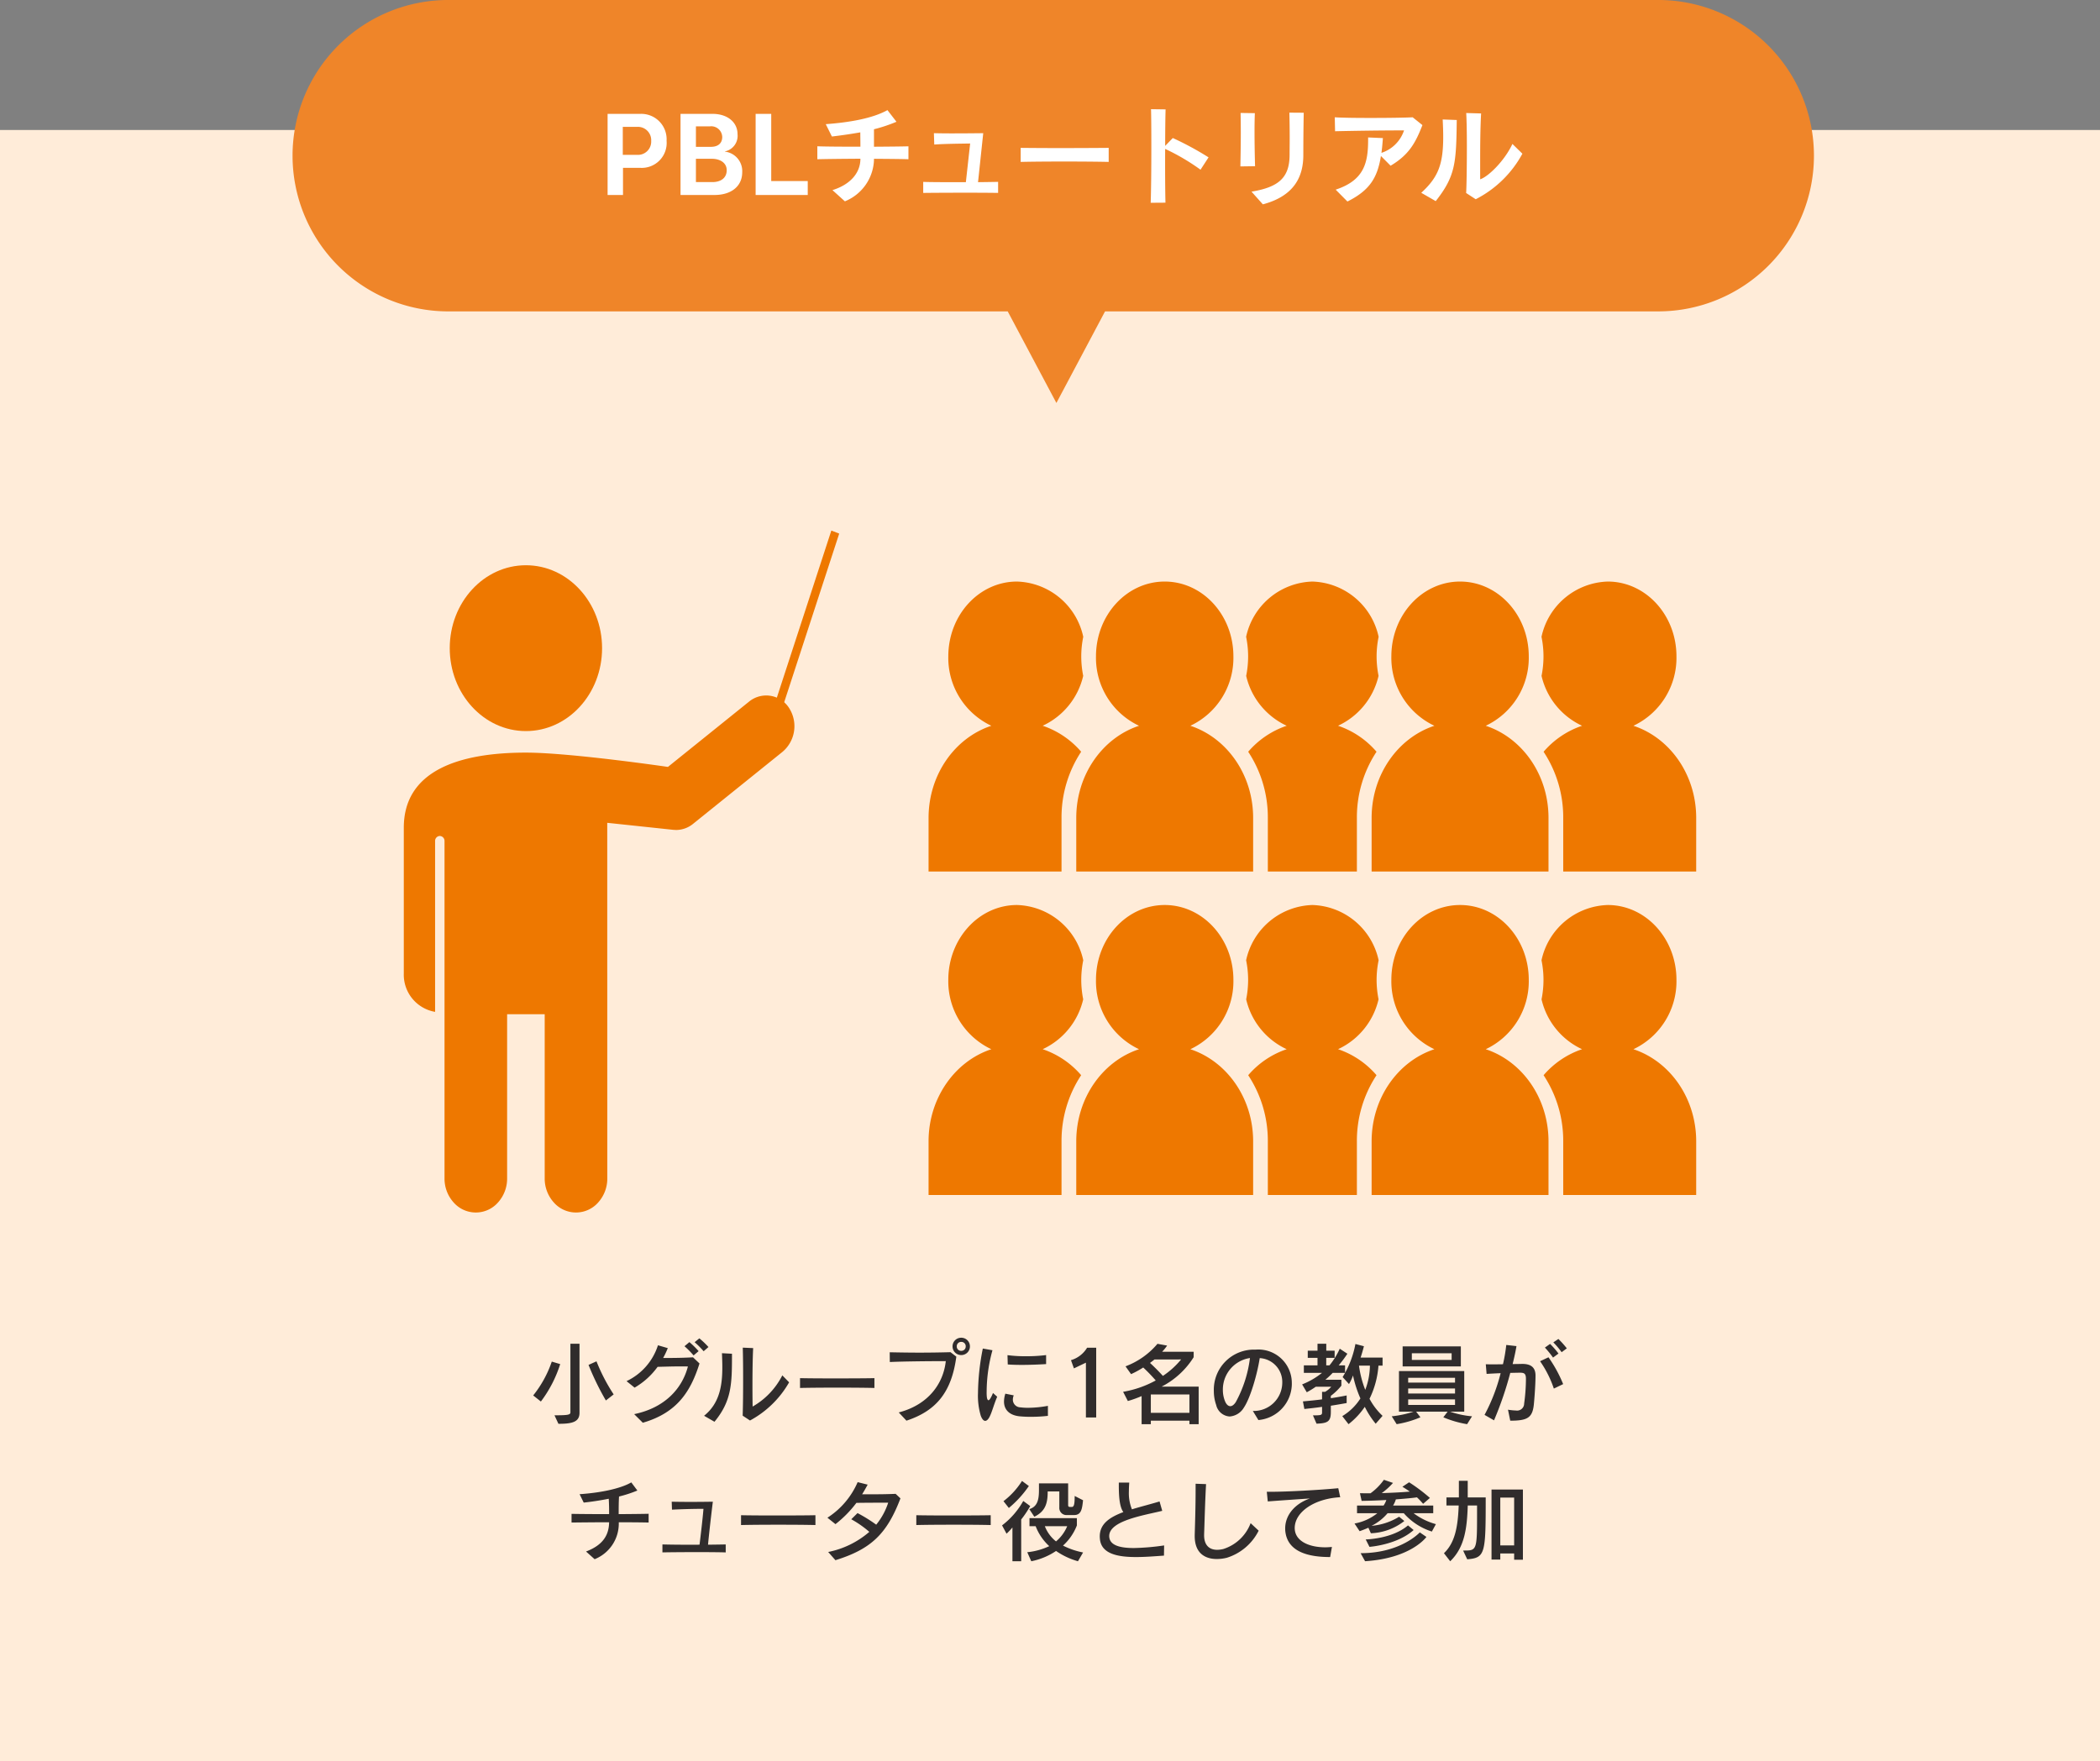
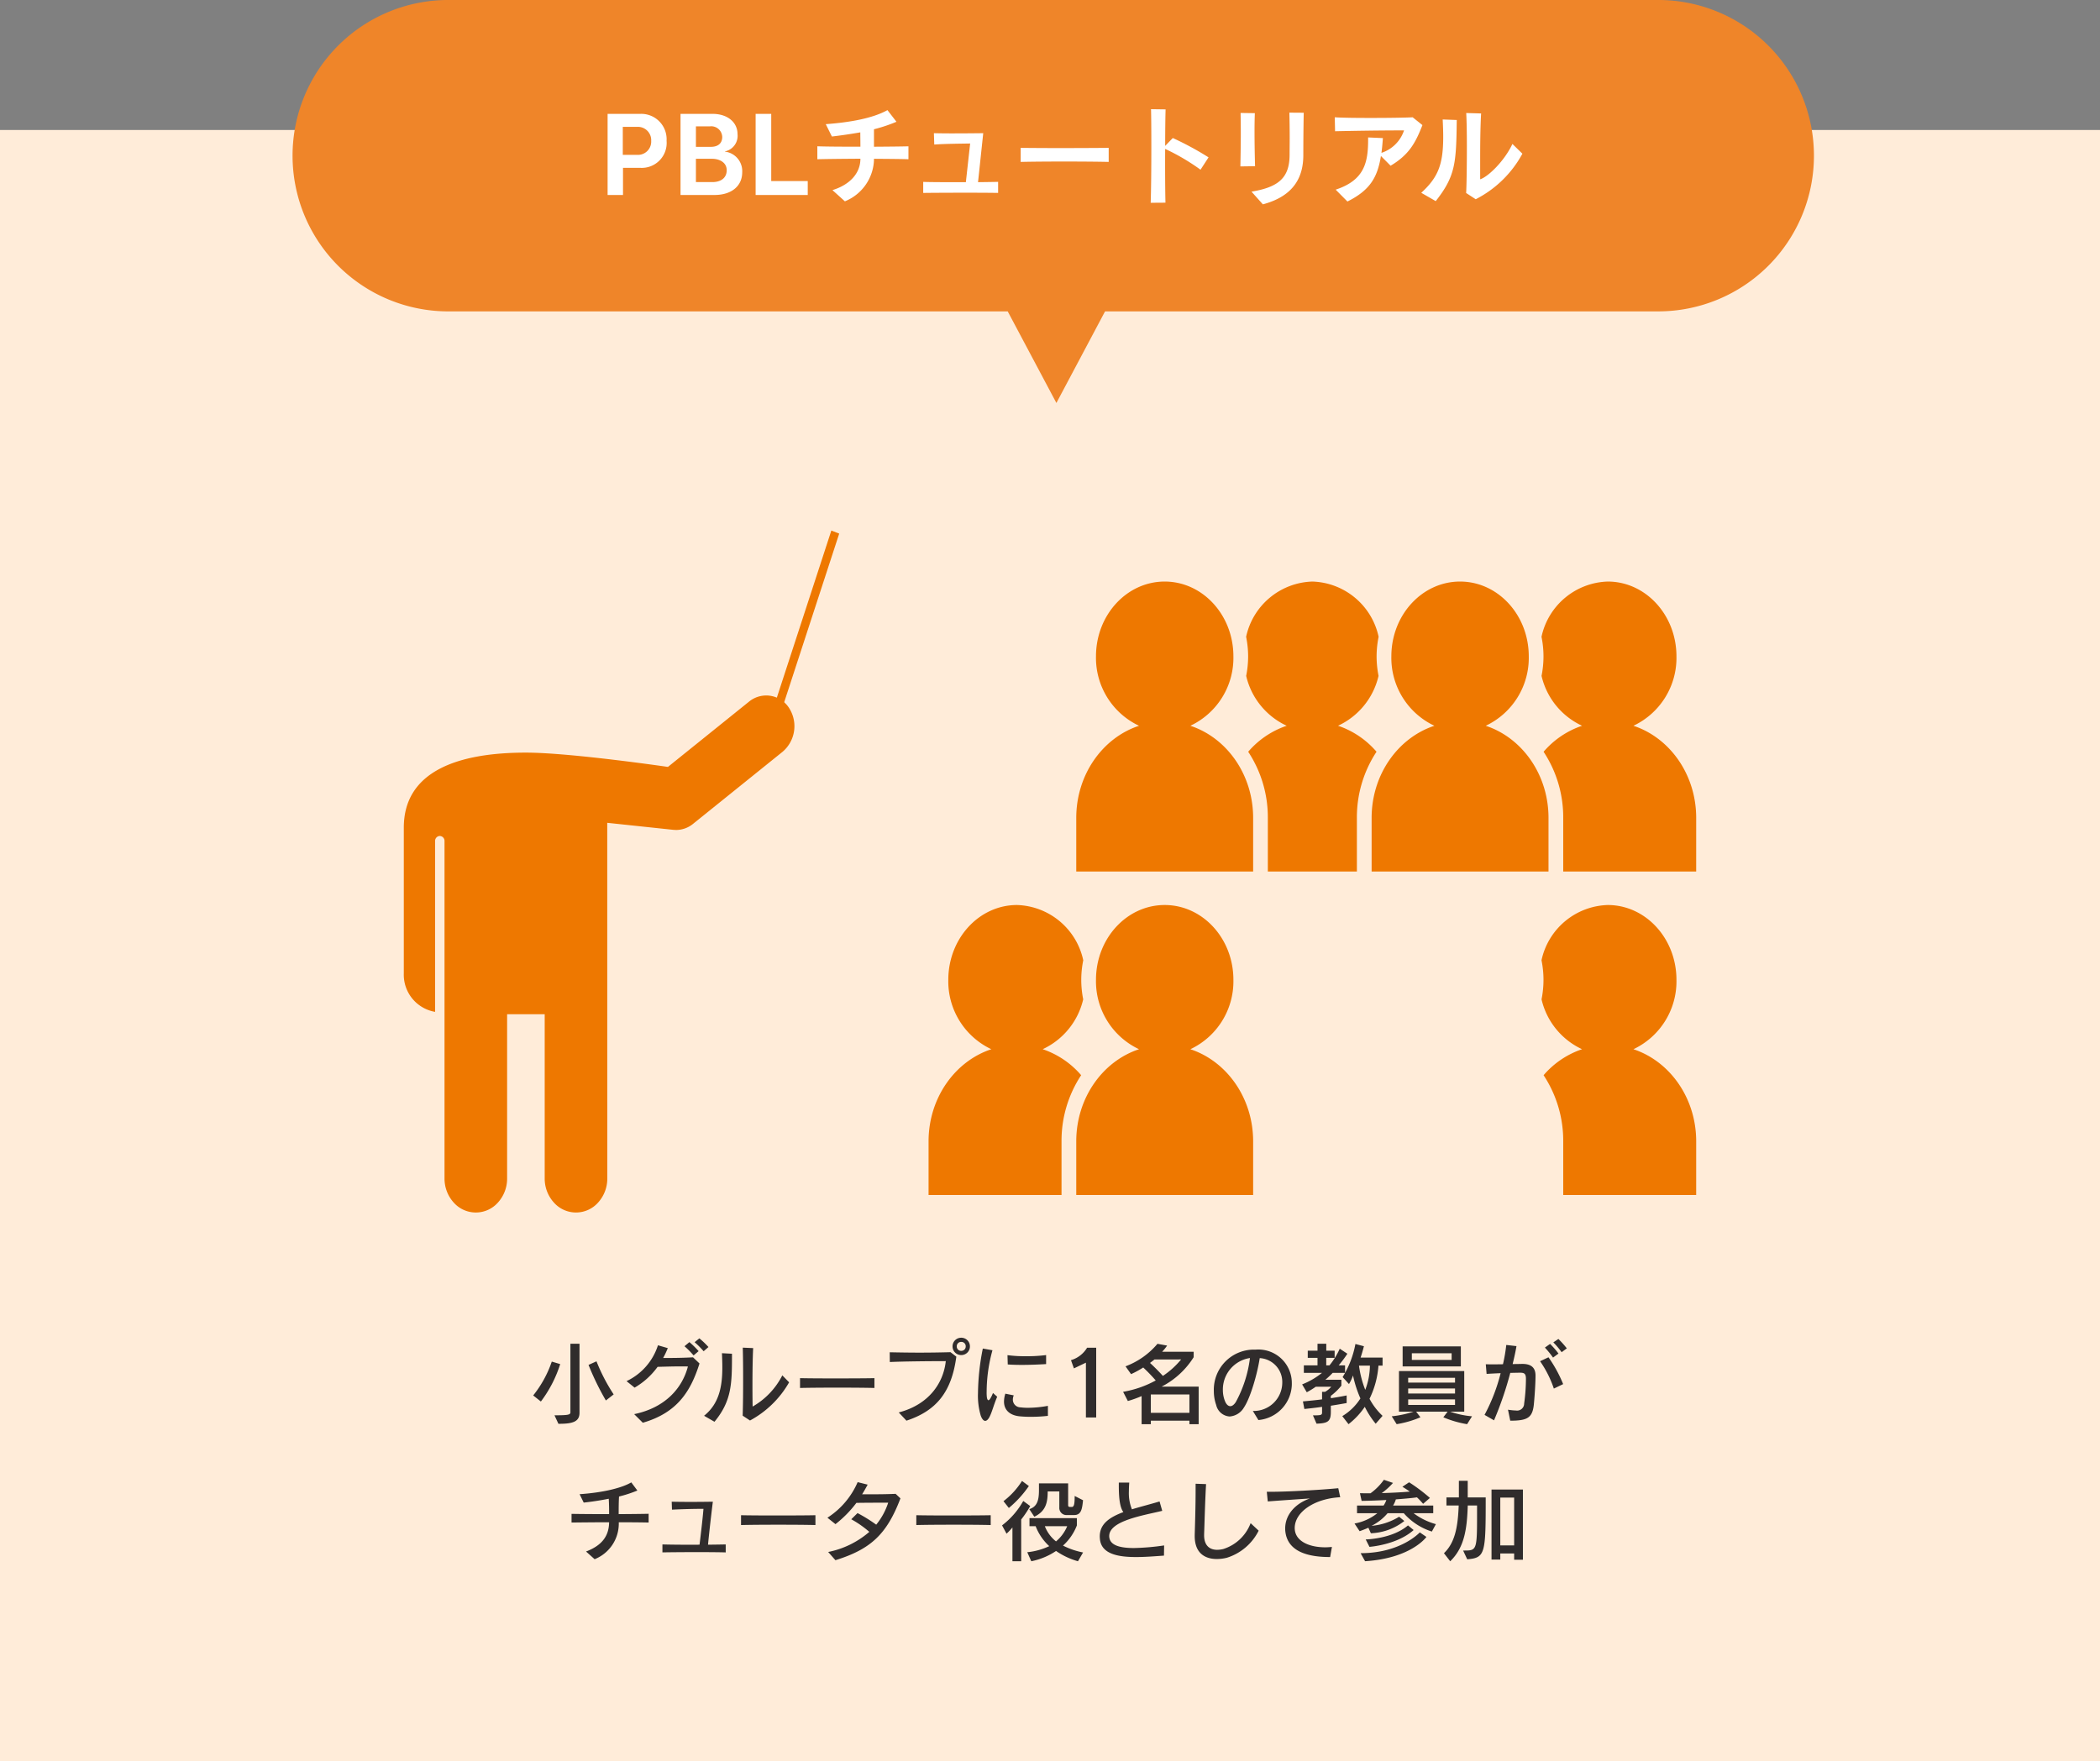
<svg xmlns="http://www.w3.org/2000/svg" width="323" height="270.942" viewBox="0 0 323 270.942">
  <rect x="0" y="0" width="323" height="270.942" fill="#808080" stroke="none" />
  <defs>
    <clipPath id="clip-path">
      <rect id="長方形_10948" data-name="長方形 10948" width="118.07" height="44.612" fill="#ee7800" />
    </clipPath>
  </defs>
  <g id="グループ_8220" data-name="グループ 8220" transform="translate(-280 -6118)">
    <path id="パス_13278" data-name="パス 13278" d="M0,0H323V250.942H0Z" transform="translate(280 6138)" fill="#ffecd9" />
    <path id="パス_13298" data-name="パス 13298" d="M87,47.91H101.97L94.487,62Zm-86.046,0A23.954,23.954,0,0,1,.956,0H187.051a23.954,23.954,0,0,1,0,47.908Z" transform="translate(347.997 6117.998)" fill="#ef8529" />
    <path id="パス_13301" data-name="パス 13301" d="M10.528-8.336A3.906,3.906,0,0,0,6.48-12.48H1.456V0H3.824V-4.176H6.448A3.836,3.836,0,0,0,10.528-8.336ZM8.16-8.32A2.039,2.039,0,0,1,5.952-6.176H3.792v-4.3H5.936A2.048,2.048,0,0,1,8.16-8.32Zm14,4.832A3.021,3.021,0,0,0,19.5-6.672L19.488-6.7A2.446,2.446,0,0,0,21.44-9.36c0-1.824-1.536-3.12-3.84-3.12H12.672V0H17.9C20.512,0,22.16-1.376,22.16-3.488Zm-3.072-5.44c0,1.008-.688,1.52-1.728,1.52H15.04V-10.56H17.2A1.693,1.693,0,0,1,19.088-8.928Zm.688,5.12c0,1.184-.9,1.824-2.192,1.824H15.04V-5.568h2.48C18.688-5.568,19.776-4.992,19.776-3.808ZM32.24,0V-2.144H26.624V-12.48h-2.4V0ZM47.728-5.5V-7.488c-1.088.032-3.12.048-5.3.064v-2.688a23.665,23.665,0,0,0,3.456-1.152L44.5-13.056c-2.288,1.28-5.9,1.9-9.488,2.16l.944,1.9c1.488-.176,2.928-.384,4.368-.64,0,.576.016,1.424.016,2.208-2.752,0-5.408-.016-6.624-.064V-5.5c1.2-.032,3.888-.064,6.624-.08,0,2.384-1.808,4.064-4.3,4.832L37.952.976a7.146,7.146,0,0,0,4.48-6.544C44.656-5.552,46.656-5.536,47.728-5.5ZM61.52-.32v-1.7c-.592.016-1.776.032-3.088.048l.8-7.536c-1.248.016-3.216.032-4.9.032-1.1,0-2.08-.016-2.688-.032L51.7-7.76c1.536-.112,3.616-.128,5.52-.16L56.56-1.968c-2.656,0-5.616,0-6.56-.048v1.7c1.008-.016,3.7-.032,6.288-.032C58.416-.352,60.5-.336,61.52-.32ZM78.528-5.088v-2.16c-1.9.016-4.8.032-7.568.032-2.288,0-4.48-.016-5.968-.032v2.16C68.24-5.168,75.072-5.168,78.528-5.088Zm15.36-.7a46.4,46.4,0,0,0-5.5-2.976L87.216-7.552c0-2.5.032-4.672.064-5.616L85.04-13.2c.032,1.024.048,3.312.048,5.84,0,3.2-.032,6.768-.1,8.56l2.272-.016c-.048-1.76-.064-5.2-.048-8.272a32.665,32.665,0,0,1,5.44,3.2Zm7.152,1.36c-.048-1.76-.08-3.632-.08-5.36,0-1.008.016-1.952.048-2.8l-2.192-.032c.016.9.032,1.936.032,3.04,0,1.68-.032,3.5-.064,5.184Zm7.488-8.224-2.208-.016c.032,1.344.048,2.688.048,3.9,0,.992-.016,1.9-.016,2.672-.032,3.472-1.728,4.9-5.856,5.584L102.24,1.44c4.928-1.312,6.224-4.368,6.224-7.584C108.464-7.888,108.48-10.384,108.528-12.656Zm18.256,1.9-1.5-1.2c-1.216.064-3.76.1-6.32.1-2.144,0-4.3-.016-5.664-.1l.048,2.144c2.9-.064,7.024-.128,10.608-.128A5.431,5.431,0,0,1,120.48-6.48c.1-.7.16-1.456.224-2.272l-2.272-.1v.32c0,3.52-.56,6.256-4.992,7.712l1.808,1.824C118.7-.72,119.872-2.688,120.4-6l1.488,1.5C124.752-6.208,125.728-8.048,126.784-10.752Zm15.376,4.4-1.536-1.5c-1.2,2.592-3.728,5.056-4.96,5.44V-5.152c0-2.512.016-5.008.144-7.392l-2.288-.064c.064,1.056.1,3.024.1,5.088,0,3.04-.048,6.288-.112,7.216l1.472.96A16.894,16.894,0,0,0,142.16-6.352Zm-10.1-5.184-2.16-.08c.048.976.08,1.856.08,2.656,0,4.224-.752,6.224-3.376,8.624l2.224,1.28C131.872-2.912,131.984-4.912,132.064-11.536Z" transform="translate(371.999 6147.998)" fill="#fff" />
    <g id="グループ_8219" data-name="グループ 8219" transform="translate(0 -54.456)">
      <g id="グループ_7839" data-name="グループ 7839" transform="translate(342.108 6254.082)">
        <g id="グループ_7838" data-name="グループ 7838" transform="translate(0 0)">
          <g id="グループ_7842" data-name="グループ 7842">
            <path id="パス_5104" data-name="パス 5104" d="M23.332,45.479l-1.207-.468,9.17-28.125,1.21.468Z" transform="translate(34.465 -16.886)" fill="#ee7800" />
            <path id="パス_5105" data-name="パス 5105" d="M59.417,29a4.172,4.172,0,0,0-6.295-1.261L40.625,37.8S25.6,35.6,18.782,35.6C8.292,35.6,0,38.478,0,47.154V69.572a5.8,5.8,0,0,0,4.814,5.914V49.213a.759.759,0,0,1,.724-.79.76.76,0,0,1,.726.79v51.9a5.474,5.474,0,0,0,1.409,3.706,4.543,4.543,0,0,0,6.809,0,5.474,5.474,0,0,0,1.409-3.706V75.849h5.781v25.263a5.474,5.474,0,0,0,1.409,3.706,4.543,4.543,0,0,0,6.809,0,5.474,5.474,0,0,0,1.409-3.706L31.292,46.4l10.159,1.079.425.023a4.152,4.152,0,0,0,2.606-.934l13.73-11.057A5.162,5.162,0,0,0,59.417,29" transform="translate(0 -1.435)" fill="#ee7800" />
-             <path id="パス_5106" data-name="パス 5106" d="M14.478,44.487c6.469,0,11.715-5.711,11.715-12.755S20.946,18.973,14.478,18.973,2.763,24.684,2.763,31.731,8.009,44.487,14.478,44.487" transform="translate(4.304 -13.636)" fill="#ee7800" />
          </g>
        </g>
      </g>
      <g id="グループ_7841" data-name="グループ 7841" transform="translate(422.822 6261.929)">
        <g id="グループ_7840" data-name="グループ 7840" transform="translate(0 0)" clip-path="url(#clip-path)">
          <path id="パス_5107" data-name="パス 5107" d="M35.286,36.366c0-6.686-4.068-12.337-9.657-14.178A11.546,11.546,0,0,0,32.25,11.51C32.25,5.153,27.518,0,21.682,0S11.114,5.153,11.114,11.51a11.55,11.55,0,0,0,6.621,10.678C12.148,24.029,8.08,29.68,8.08,36.366v8.246H35.286Z" transform="translate(14.637 0)" fill="#ee7800" />
          <path id="パス_5108" data-name="パス 5108" d="M51.445,36.366c0-6.686-4.068-12.337-9.655-14.178A11.548,11.548,0,0,0,48.409,11.51C48.409,5.153,43.677,0,37.841,0S27.273,5.153,27.273,11.51a11.55,11.55,0,0,0,6.621,10.678c-5.586,1.841-9.655,7.492-9.655,14.178v8.246H51.445Z" transform="translate(43.908 0)" fill="#ee7800" />
          <path id="パス_5109" data-name="パス 5109" d="M34.41,36.366A18.312,18.312,0,0,1,37.43,26.183a13.476,13.476,0,0,0-5.918-4,11.245,11.245,0,0,0,6.23-7.675,15.339,15.339,0,0,1-.3-3A15.149,15.149,0,0,1,37.753,8.5,10.759,10.759,0,0,0,27.565,0,10.76,10.76,0,0,0,17.373,8.5a15.148,15.148,0,0,1,.309,3.011,15.339,15.339,0,0,1-.3,3,11.259,11.259,0,0,0,6.23,7.675,13.476,13.476,0,0,0-5.918,4,18.312,18.312,0,0,1,3.019,10.183v8.246H34.41Z" transform="translate(31.47 0)" fill="#ee7800" />
          <path id="パス_5110" data-name="パス 5110" d="M57.326,36.366c0-6.686-4.068-12.337-9.655-14.178A11.548,11.548,0,0,0,54.29,11.51C54.29,5.153,49.558,0,43.722,0A10.757,10.757,0,0,0,33.533,8.5a15.149,15.149,0,0,1,.306,3.011,15.339,15.339,0,0,1-.3,3,11.256,11.256,0,0,0,6.233,7.675,13.46,13.46,0,0,0-5.918,4,18.312,18.312,0,0,1,3.02,10.183v8.246h20.45Z" transform="translate(60.743 0)" fill="#ee7800" />
-           <path id="パス_5111" data-name="パス 5111" d="M20.451,36.366A18.312,18.312,0,0,1,23.47,26.183a13.476,13.476,0,0,0-5.918-4,11.256,11.256,0,0,0,6.233-7.675,15.318,15.318,0,0,1-.3-3A15.148,15.148,0,0,1,23.793,8.5,10.759,10.759,0,0,0,13.6,0C7.768,0,3.036,5.153,3.036,11.51A11.548,11.548,0,0,0,9.655,22.188C4.068,24.029,0,29.68,0,36.366v8.246H20.451Z" transform="translate(0 0)" fill="#ee7800" />
        </g>
      </g>
      <g id="グループ_7843" data-name="グループ 7843" transform="translate(422.822 6311.693)">
        <g id="グループ_7840-2" data-name="グループ 7840" transform="translate(0 0)" clip-path="url(#clip-path)">
          <path id="パス_5107-2" data-name="パス 5107" d="M35.286,36.366c0-6.686-4.068-12.337-9.657-14.178A11.546,11.546,0,0,0,32.25,11.51C32.25,5.153,27.518,0,21.682,0S11.114,5.153,11.114,11.51a11.55,11.55,0,0,0,6.621,10.678C12.148,24.029,8.08,29.68,8.08,36.366v8.246H35.286Z" transform="translate(14.637 0)" fill="#ee7800" />
-           <path id="パス_5108-2" data-name="パス 5108" d="M51.445,36.366c0-6.686-4.068-12.337-9.655-14.178A11.548,11.548,0,0,0,48.409,11.51C48.409,5.153,43.677,0,37.841,0S27.273,5.153,27.273,11.51a11.55,11.55,0,0,0,6.621,10.678c-5.586,1.841-9.655,7.492-9.655,14.178v8.246H51.445Z" transform="translate(43.908 0)" fill="#ee7800" />
-           <path id="パス_5109-2" data-name="パス 5109" d="M34.41,36.366A18.312,18.312,0,0,1,37.43,26.183a13.476,13.476,0,0,0-5.918-4,11.245,11.245,0,0,0,6.23-7.675,15.339,15.339,0,0,1-.3-3A15.149,15.149,0,0,1,37.753,8.5,10.759,10.759,0,0,0,27.565,0,10.76,10.76,0,0,0,17.373,8.5a15.148,15.148,0,0,1,.309,3.011,15.339,15.339,0,0,1-.3,3,11.259,11.259,0,0,0,6.23,7.675,13.476,13.476,0,0,0-5.918,4,18.312,18.312,0,0,1,3.019,10.183v8.246H34.41Z" transform="translate(31.47 0)" fill="#ee7800" />
          <path id="パス_5110-2" data-name="パス 5110" d="M57.326,36.366c0-6.686-4.068-12.337-9.655-14.178A11.548,11.548,0,0,0,54.29,11.51C54.29,5.153,49.558,0,43.722,0A10.757,10.757,0,0,0,33.533,8.5a15.149,15.149,0,0,1,.306,3.011,15.339,15.339,0,0,1-.3,3,11.256,11.256,0,0,0,6.233,7.675,13.46,13.46,0,0,0-5.918,4,18.312,18.312,0,0,1,3.02,10.183v8.246h20.45Z" transform="translate(60.743 0)" fill="#ee7800" />
          <path id="パス_5111-2" data-name="パス 5111" d="M20.451,36.366A18.312,18.312,0,0,1,23.47,26.183a13.476,13.476,0,0,0-5.918-4,11.256,11.256,0,0,0,6.233-7.675,15.318,15.318,0,0,1-.3-3A15.148,15.148,0,0,1,23.793,8.5,10.759,10.759,0,0,0,13.6,0C7.768,0,3.036,5.153,3.036,11.51A11.548,11.548,0,0,0,9.655,22.188C4.068,24.029,0,29.68,0,36.366v8.246H20.451Z" transform="translate(0 0)" fill="#ee7800" />
        </g>
      </g>
    </g>
    <path id="パス_16035" data-name="パス 16035" d="M-73.857-4.66A27.779,27.779,0,0,1-76.5-9.749l-1.224.55a41.488,41.488,0,0,0,2.668,5.474Zm-8.225-4.663-1.293-.385A17.15,17.15,0,0,1-86.235-4.5l1.183.935A19.048,19.048,0,0,0-82.081-9.323Zm2.971,7.5V-12.458h-1.4V-1.9c0,.385-.385.454-2.448.454l.605,1.307h.124C-80.087-.135-79.111-.506-79.111-1.827ZM-59.277-11.95a12.932,12.932,0,0,0-1.4-1.334l-.729.591A13.239,13.239,0,0,1-60.02-11.3Zm-1.513.633a13.511,13.511,0,0,0-1.417-1.389l-.756.633a13.629,13.629,0,0,1,1.4,1.417Zm.138,1.9-1-.949c-1.155.069-2.6.1-3.879.1h-.715a13.729,13.729,0,0,0,.715-1.513l-1.513-.44A9.2,9.2,0,0,1-71.876-6.7l1.238,1A11.429,11.429,0,0,0-67.1-8.9c1.1-.028,2.393-.069,3.548-.069.4,0,.77,0,1.114.014-.88,3.383-3.535,6.354-8.266,7.331L-69.373-.3C-64.064-1.841-62.014-5.128-60.653-9.419Zm13.781,2.9L-47.917-7.59a11.542,11.542,0,0,1-4.566,4.8c-.014-.66-.028-1.8-.028-3.122,0-1.994.028-4.36.11-5.873l-1.6-.069c.041,1.307.055,3.026.055,4.828,0,1.926-.014,3.947-.069,5.639l1.128.743A15.242,15.242,0,0,0-46.872-6.517Zm-8.789-4.4L-57.2-11c.028.715.055,1.444.055,2.159,0,2.765-.4,5.543-2.806,7.468l1.6.922C-55.66-3.711-55.66-6.393-55.66-10.918ZM-33.75-5.65V-7.163c-.963.028-3.562.041-6.107.041-2.214,0-4.36-.014-5.336-.041V-5.65C-42.677-5.719-36.171-5.719-33.75-5.65Zm14.689-6.4A1.327,1.327,0,0,0-20.4-13.38a1.327,1.327,0,0,0-1.334,1.334A1.327,1.327,0,0,0-20.4-10.712,1.327,1.327,0,0,0-19.061-12.046Zm-2.091,1.582-.894-.688c-1.375.041-3.067.069-4.786.069-1.582,0-3.163-.028-4.566-.055l.014,1.5c1.981-.1,6.547-.138,8.61-.138-.371,3.438-2.654,6.7-7.235,7.895l1.183,1.265C-24.136-2.157-21.867-5.128-21.152-10.464Zm1.444-1.582a.664.664,0,0,1-.688.688.664.664,0,0,1-.688-.688.664.664,0,0,1,.688-.688A.664.664,0,0,1-19.708-12.046ZM-7.343-9.323v-1.389a23.4,23.4,0,0,1-3.108.179,20.68,20.68,0,0,1-2.833-.165l.041,1.43c.715.055,1.472.069,2.242.069C-9.8-9.2-8.553-9.254-7.343-9.323ZM-14.866-4.3l-.646-.578c-.344.839-.564,1.114-.7,1.114s-.22-.248-.248-.509a6.028,6.028,0,0,1-.028-.8,24.12,24.12,0,0,1,.894-6.382l-1.485-.261a36.711,36.711,0,0,0-.743,6.877A10.811,10.811,0,0,0-17.4-1.4c.193.536.44.811.688.811.206,0,.426-.179.633-.55C-15.692-1.827-15.4-3.065-14.866-4.3Zm7.8,2.943V-2.9a17.329,17.329,0,0,1-3.095.3,8.852,8.852,0,0,1-1.128-.069,1.185,1.185,0,0,1-1.169-1.183,1.722,1.722,0,0,1,.138-.66l-1.293-.261a4.062,4.062,0,0,0-.206,1.21c0,1.293.866,2.1,2.352,2.269a17.57,17.57,0,0,0,1.788.083A23.2,23.2,0,0,0-7.068-1.359Zm7.427.248V-11.84h-1.4A4.314,4.314,0,0,1-3.519-9.928l.454,1.265,1.843-.88v8.431ZM16.121-.08V-5.857H10.427a12.645,12.645,0,0,0,4.924-4.525v-.839H10.5a7.052,7.052,0,0,0,.77-.949l-1.485-.275A11.875,11.875,0,0,1,4.87-8.979l.853,1.2A14.032,14.032,0,0,0,7.594-8.8,26.936,26.936,0,0,1,9.519-6.806,16.024,16.024,0,0,1,4.5-5.059l.729,1.417A17.367,17.367,0,0,0,7.346-4.4V-.08H8.763V-.616H14.7V-.08Zm-2.7-9.958A12.658,12.658,0,0,1,10.62-7.507C10.193-7.975,9.464-8.745,8.639-9.5c.206-.165.481-.358.688-.536ZM14.7-1.827H8.763v-2.82H14.7Zm15.748-4.5a5.145,5.145,0,0,0-5.515-5.226h-.261a6.17,6.17,0,0,0-6.217,6.382,6.421,6.421,0,0,0,.358,2.132A2.273,2.273,0,0,0,20.88-1.263a2.772,2.772,0,0,0,2.2-1.375c1.018-1.513,2.063-5.2,2.434-7.606a3.673,3.673,0,0,1,3.466,3.755,4.377,4.377,0,0,1-4.525,4.374l.853,1.4A5.638,5.638,0,0,0,30.453-6.324Zm-6.437-3.934a19,19,0,0,1-2.187,6.794c-.275.413-.564.619-.839.619-.316,0-.619-.275-.825-.8a4.6,4.6,0,0,1-.316-1.678A4.9,4.9,0,0,1,24.016-10.258Zm14.978-.66-1.169-.77A11.238,11.238,0,0,1,36.243-9.13h-.5v-1.155h1.293v-1.1H35.748v-1.073H34.4v1.073H32.9v1.1h1.5V-9.13H32.3v1.155h2.792A11.686,11.686,0,0,1,32.034-6.2l.715,1.21a12.56,12.56,0,0,0,1.389-.853h2.379a3.553,3.553,0,0,1-.949.784H35.1V-3.9c-.88.124-1.939.22-2.943.316l.22,1.169c.922-.1,1.912-.206,2.723-.33v.811c0,.44-.055.5-1.4.5l.55,1.279c1.692-.069,2.2-.3,2.2-1.8v-.963c1.238-.193,2.434-.413,2.434-.413V-4.5s-1.142.234-2.434.426V-4.44a8.8,8.8,0,0,0,1.623-1.568v-.908H35.61a13.549,13.549,0,0,0,1.128-1.059h1.9V-9.13H37.66A17.272,17.272,0,0,0,38.994-10.918Zm5.419,9.559A10.06,10.06,0,0,1,42.4-3.986a13.831,13.831,0,0,0,1.375-5.1h.633v-1.238H41.029c.33-1,.509-1.747.509-1.747l-1.307-.344a14.914,14.914,0,0,1-1.967,5.089l.977,1.073a6.589,6.589,0,0,0,.619-1.32A17.919,17.919,0,0,0,41-4.041,8.413,8.413,0,0,1,38.21-1.318L39.172-.08a11.647,11.647,0,0,0,2.5-2.668,13.405,13.405,0,0,0,1.678,2.6ZM42.46-9.089a10.736,10.736,0,0,1-.715,3.727,15.589,15.589,0,0,1-.963-3.727Zm13.988.124v-3.081H47.494v3.081ZM58.167-1.29a14.074,14.074,0,0,1-3.37-.715H56.97V-8.25H46.93v6.244h2.242a16.037,16.037,0,0,1-3.356.715l.756,1.21a15.612,15.612,0,0,0,3.659-1.059l-.66-.866h4.841l-.66.866A16.123,16.123,0,0,0,57.41-.08ZM55.031-9.969H48.91v-1.018h6.12Zm.523,3.493H48.346v-.743h7.207Zm0,1.678H48.346v-.77h7.207Zm0,1.76H48.346V-3.89h7.207Zm17.192-8.706a14.085,14.085,0,0,0-1.293-1.444l-.784.523a11.5,11.5,0,0,1,1.279,1.513Zm-1.279.8a13.342,13.342,0,0,0-1.293-1.485l-.8.564a14.6,14.6,0,0,1,1.252,1.54Zm.715,4.7a20.292,20.292,0,0,0-2.256-4.126l-1.293.605a16.564,16.564,0,0,1,2.118,4.209Zm-4.25-1.32c0-1.375-.866-1.788-2.022-1.788h-.055c-.358.014-.866.014-1.444.028.248-.99.454-1.939.591-2.765l-1.568-.179A24.944,24.944,0,0,1,62.925-9.3c-.578.014-1.142.014-1.664.014-.371,0-.7,0-.977-.014l.124,1.485c.646-.041,1.417-.083,2.159-.11A27.865,27.865,0,0,1,60.092-1.51l1.458.839a52.9,52.9,0,0,0,2.5-7.3c.674-.014,1.224-.028,1.5-.028.619,0,.88.124.908.839V-6.9a28.367,28.367,0,0,1-.275,3.645,1.083,1.083,0,0,1-1.252,1.073A9.363,9.363,0,0,1,63.7-2.308l.344,1.692c2.613,0,3.383-.44,3.617-2.366C67.753-3.821,67.932-6.159,67.932-7.562ZM-68.479,15.054V13.706c-1.128.028-2.82.041-4.608.055,0-.88,0-1.788.055-2.71a19.408,19.408,0,0,0,2.82-.922l-.935-1.252c-1.692.99-4.855,1.609-7.95,1.816l.633,1.293c1.279-.138,2.613-.344,3.851-.591.041.729.055,1.348.055,1.884v.481c-2.2,0-4.374-.014-5.777-.041v1.334c1.4-.014,3.6-.041,5.777-.041-.028,1.926-.894,3.493-3.548,4.5l1.32,1.183a5.9,5.9,0,0,0,3.714-5.68C-71.257,15.013-69.565,15.026-68.479,15.054Zm11.856,4.594V18.423c-.674.014-1.637.028-2.723.041.151-1.6.468-4.4.743-6.616-2.352.041-4.649.041-6.327,0l.041,1.224c1.087-.055,3.053-.124,4.5-.124h.344c-.11,1.375-.413,3.961-.605,5.515-2.091.014-4.332,0-5.708-.041v1.224c1.417-.028,3.631-.041,5.68-.041C-59.071,19.606-57.572,19.62-56.623,19.648Zm13.8-4.209V13.926c-.963.028-3.562.041-6.107.041-2.214,0-4.36-.014-5.336-.041v1.513C-51.754,15.37-45.249,15.37-42.828,15.439Zm13.08-4.1-.743-.7c-1.224.055-2.517.069-3.727.069h-1.43c.3-.481.578-.977.853-1.485l-1.54-.385a12.29,12.29,0,0,1-4.649,5.474l1.238.99a17.513,17.513,0,0,0,3.218-3.273C-34.782,12-32.774,12-31.632,12a10.45,10.45,0,0,1-1.843,3.383A22.818,22.818,0,0,0-36.35,13.6l-.963.949a15.917,15.917,0,0,1,2.778,1.939,13.747,13.747,0,0,1-6.327,3.095l1.114,1.265C-34.287,19.152-31.839,16.828-29.748,11.34Zm13.878,4.1V13.926c-.963.028-3.562.041-6.107.041-2.214,0-4.36-.014-5.336-.041v1.513C-24.8,15.37-18.291,15.37-15.87,15.439Zm5.873-6-1.059-.784A11.883,11.883,0,0,1-13.9,11.767l.825,1.045A16.415,16.415,0,0,0-10,9.442Zm8.335,2.187-1.293-.66c0,1.279-.1,1.692-.454,1.692h-.179c-.234,0-.371-.028-.371-.275V9.03H-8.443v.935c0,1.362-.124,2.613-1.485,3.026l.77,1.169C-7.37,13.307-7.1,11.945-7.1,10.267h1.788v2.462A1.1,1.1,0,0,0-4.1,13.9h1.087C-1.9,13.9-1.8,12.881-1.663,11.629Zm-8.129.894-1.073-.784a12.223,12.223,0,0,1-3.26,3.755l.688,1.279a8.592,8.592,0,0,0,.908-.963v5.2h1.348V14.586A15.7,15.7,0,0,0-9.791,12.523Zm8.129,7.138A11.689,11.689,0,0,1-4.744,18.6a8.179,8.179,0,0,0,2.132-3.095V14.38H-9.9v1.238h.949a8.056,8.056,0,0,0,2.091,3.067,10.3,10.3,0,0,1-3.383.935l.619,1.389a10.464,10.464,0,0,0,3.81-1.582,11.26,11.26,0,0,0,3.37,1.582ZM-4.1,15.618a6.109,6.109,0,0,1-1.719,2.338,5.539,5.539,0,0,1-1.719-2.338Zm14.909,2.957a36.075,36.075,0,0,1-4.663.4c-2.269,0-3.617-.468-3.769-1.637a1.041,1.041,0,0,1-.014-.206c0-2.379,5.364-3.191,8.156-3.879l-.413-1.444c-1.5.454-2.957.811-4.25,1.21a6.63,6.63,0,0,1-.468-2.765c0-.454.028-.908.055-1.348H3.839v.413c0,1.65.1,3.315.7,4.126C2.381,14.256.909,15.274.909,17.186c0,.151.014.3.028.454.248,2.228,2.723,2.723,5.529,2.723,1.444,0,2.971-.124,4.319-.22ZM25.35,16.305,24.112,15.15a6.614,6.614,0,0,1-4.195,3.975,4.09,4.09,0,0,1-.949.124c-1.279,0-2.008-.784-2.008-2.228v-.151c.069-1.829.138-4.883.3-7.73l-1.609-.055v.922c0,2.558-.083,5.144-.138,6.959v.165c0,2.682,1.637,3.535,3.4,3.535a6.387,6.387,0,0,0,1.54-.193A8.2,8.2,0,0,0,25.35,16.305Zm12.544-5.144-.3-1.389c-2.833.275-7.853.55-10.384.55H26.6l.151,1.485c1.609-.124,4.346-.316,6.478-.454-2.366.825-3.8,2.6-3.8,4.594,0,.124,0,.261.014.4.33,3.342,3.782,4.016,6.9,4.016l.275-1.554c-.344.028-.688.055-1.018.055-2.572,0-4.525-.977-4.69-2.7a1.842,1.842,0,0,1-.014-.275C30.906,13.417,33.946,11.368,37.893,11.161ZM52.61,15.3a10.159,10.159,0,0,1-3.425-1.678H52.2V12.441H46.022a3.761,3.761,0,0,0,.426-.949c1.664-.124,2.861-.248,3.246-.316a11.422,11.422,0,0,1,.949,1l1.045-.908a26.229,26.229,0,0,0-3.2-2.407l-1.032.688s.578.344,1.142.743c-1.114.1-2.531.179-4.319.234a10.718,10.718,0,0,0,1.733-1.568l-1.4-.481a8.932,8.932,0,0,1-2.063,2.077c-.536,0-1.032,0-1.623-.014l.261,1.183c1.128-.014,2.668-.069,3.8-.138a3.253,3.253,0,0,1-.426.853H40.479v1.183H43.6a7.786,7.786,0,0,1-3.507,1.582l.784,1.183c.468-.165.963-.358,1.348-.536l.385.853a8.868,8.868,0,0,0,5.144-1.884l-.8-.66a9.6,9.6,0,0,1-4.236,1.4,7.831,7.831,0,0,0,2.462-1.939h2.489a9.626,9.626,0,0,0,4.319,2.82Zm-3.425.908-.866-.715c-2.448,2.1-6.506,2.159-6.506,2.159l.578,1.142S46.613,18.506,49.185,16.209Zm1.967,1.059-1.018-.7s-2.888,3.2-9.105,3.2l.688,1.238C48.841,20.555,51.152,17.268,51.152,17.268Zm9.119-6.079H57.506V8.631H56.145v2.558H54.233v1.238h1.884c-.124,3.356-.591,5.749-2.269,7.345l.963,1.238c2.242-2.159,2.586-5.116,2.7-8.582h1.43v1.417c0,5.433-.069,5.515-1.967,5.515h-.179l.633,1.348C60.23,20.487,60.271,19.813,60.271,11.189Zm5.722,9.586V9.979H61.165V20.748h1.348v-.935h2.132v.963Zm-1.348-2.2H62.513V11.216h2.132Z" transform="translate(448.245 6337.191)" fill="#302c2c" />
  </g>
</svg>